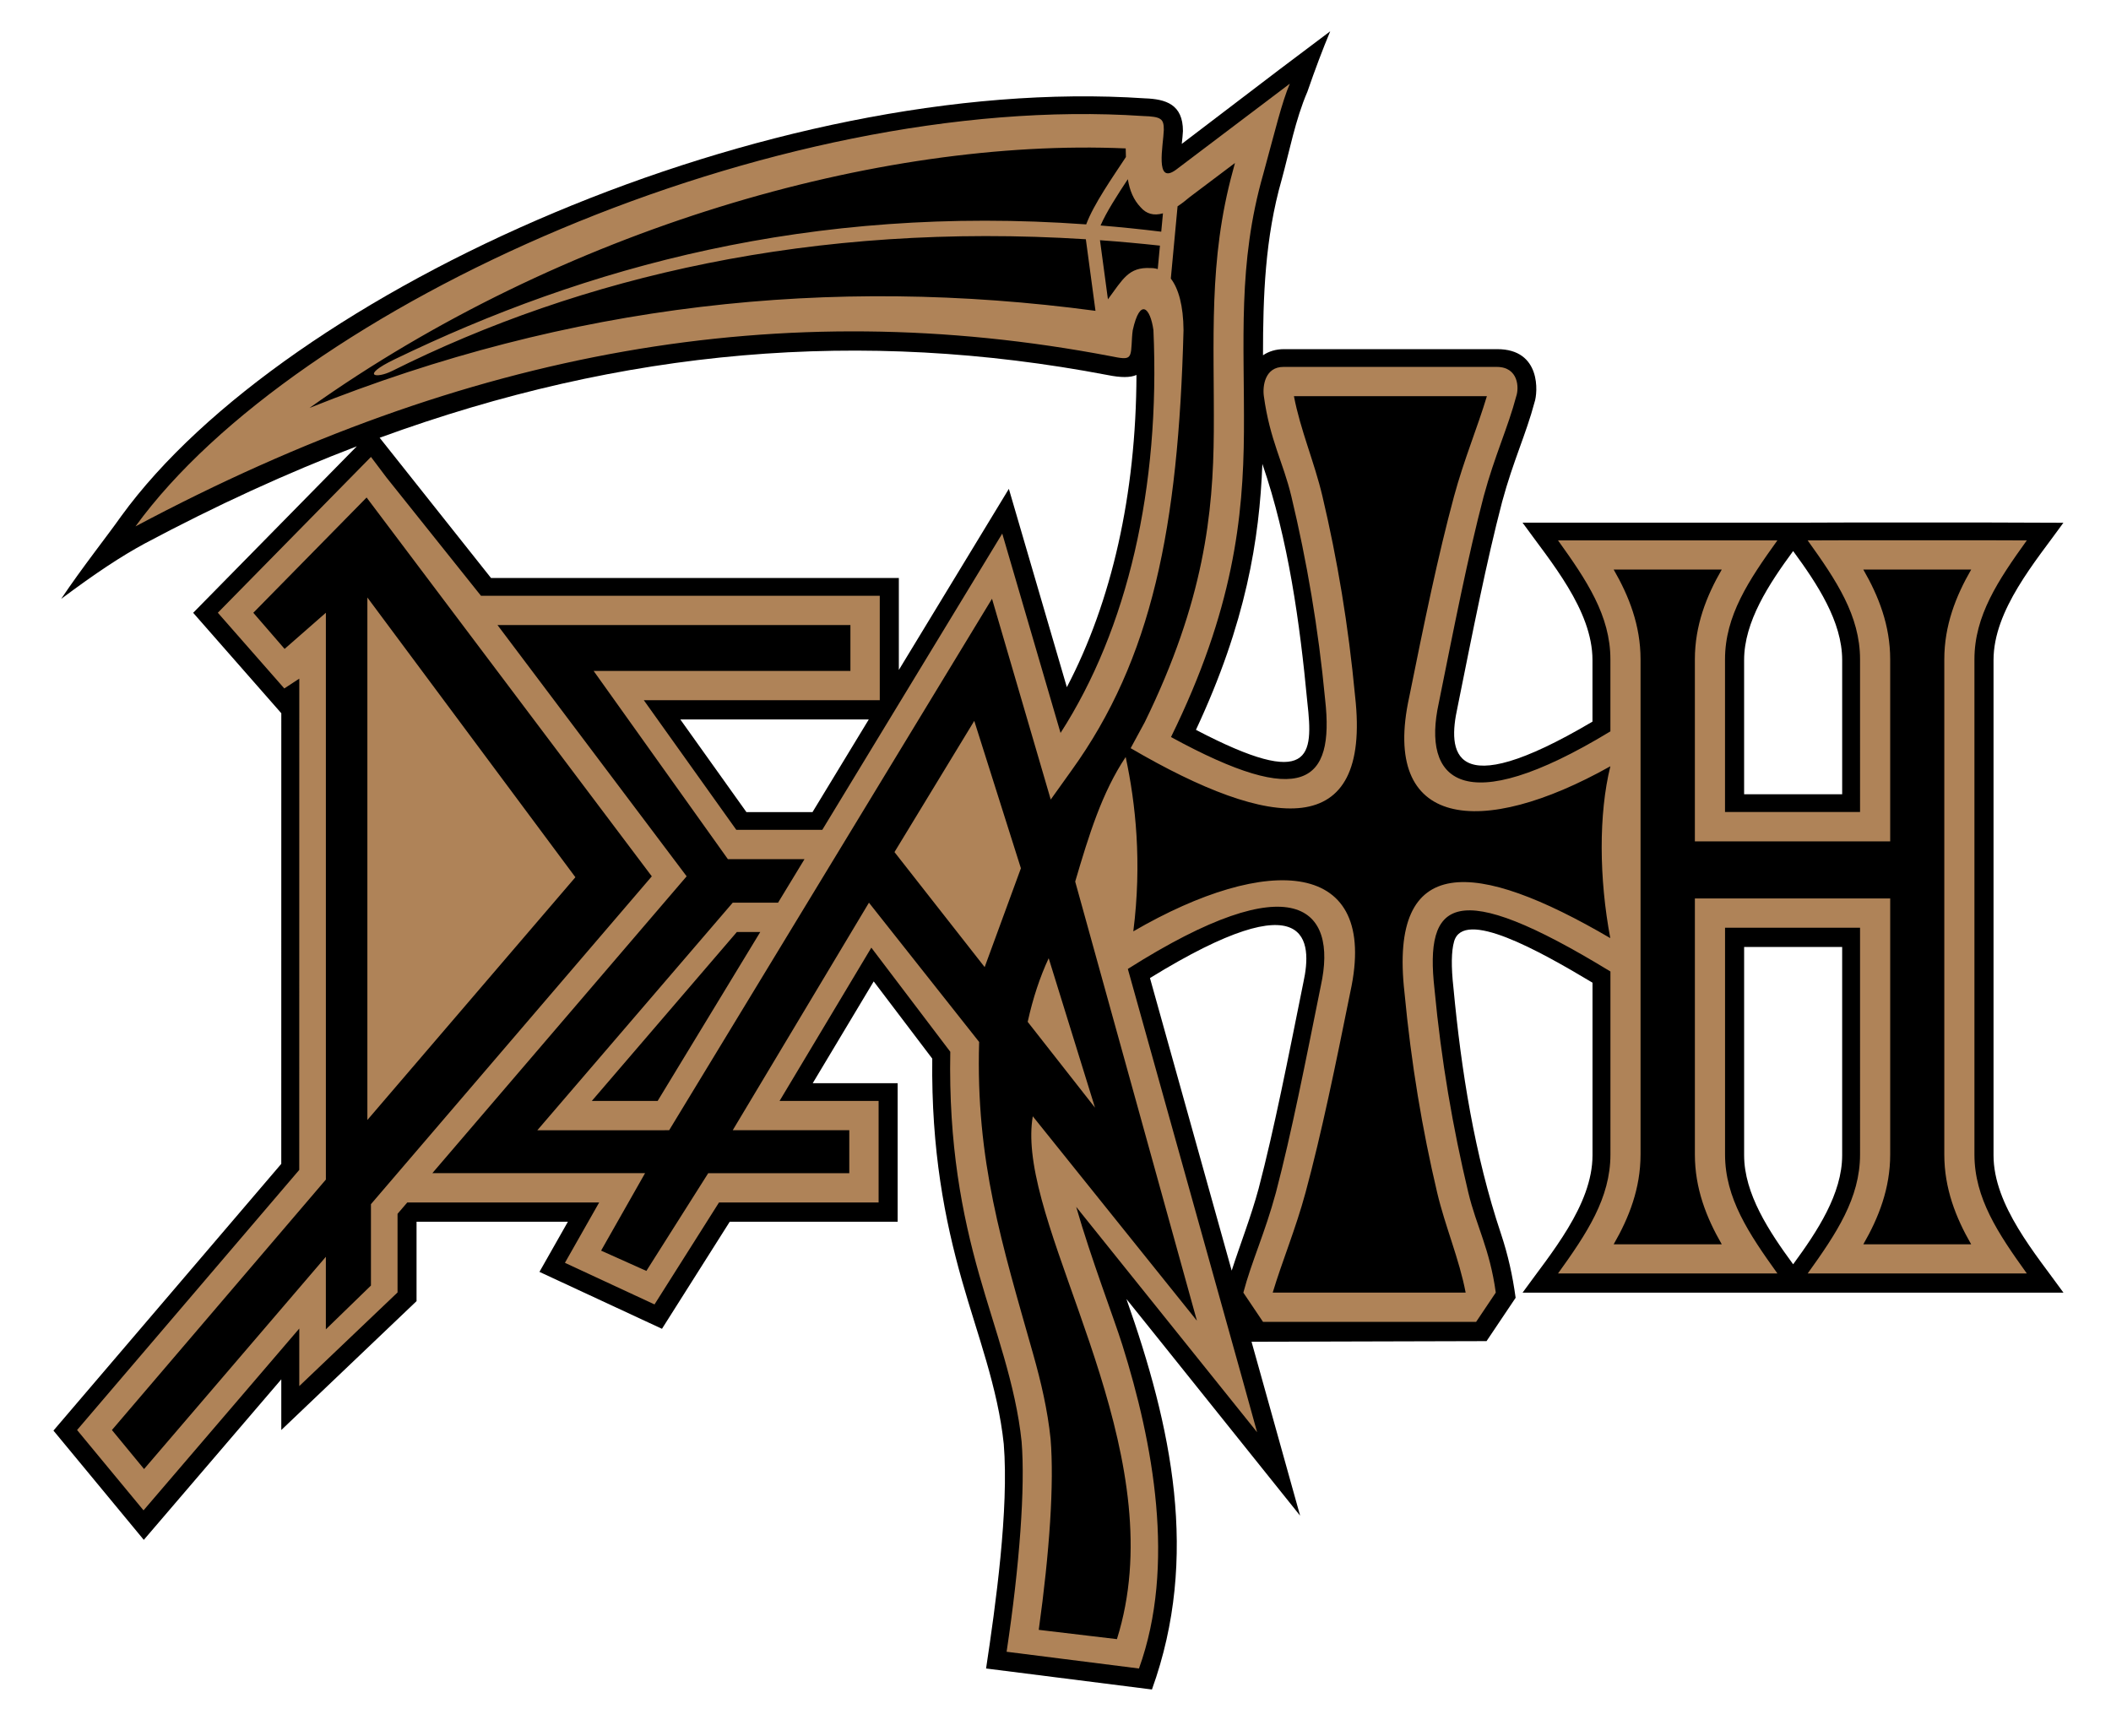
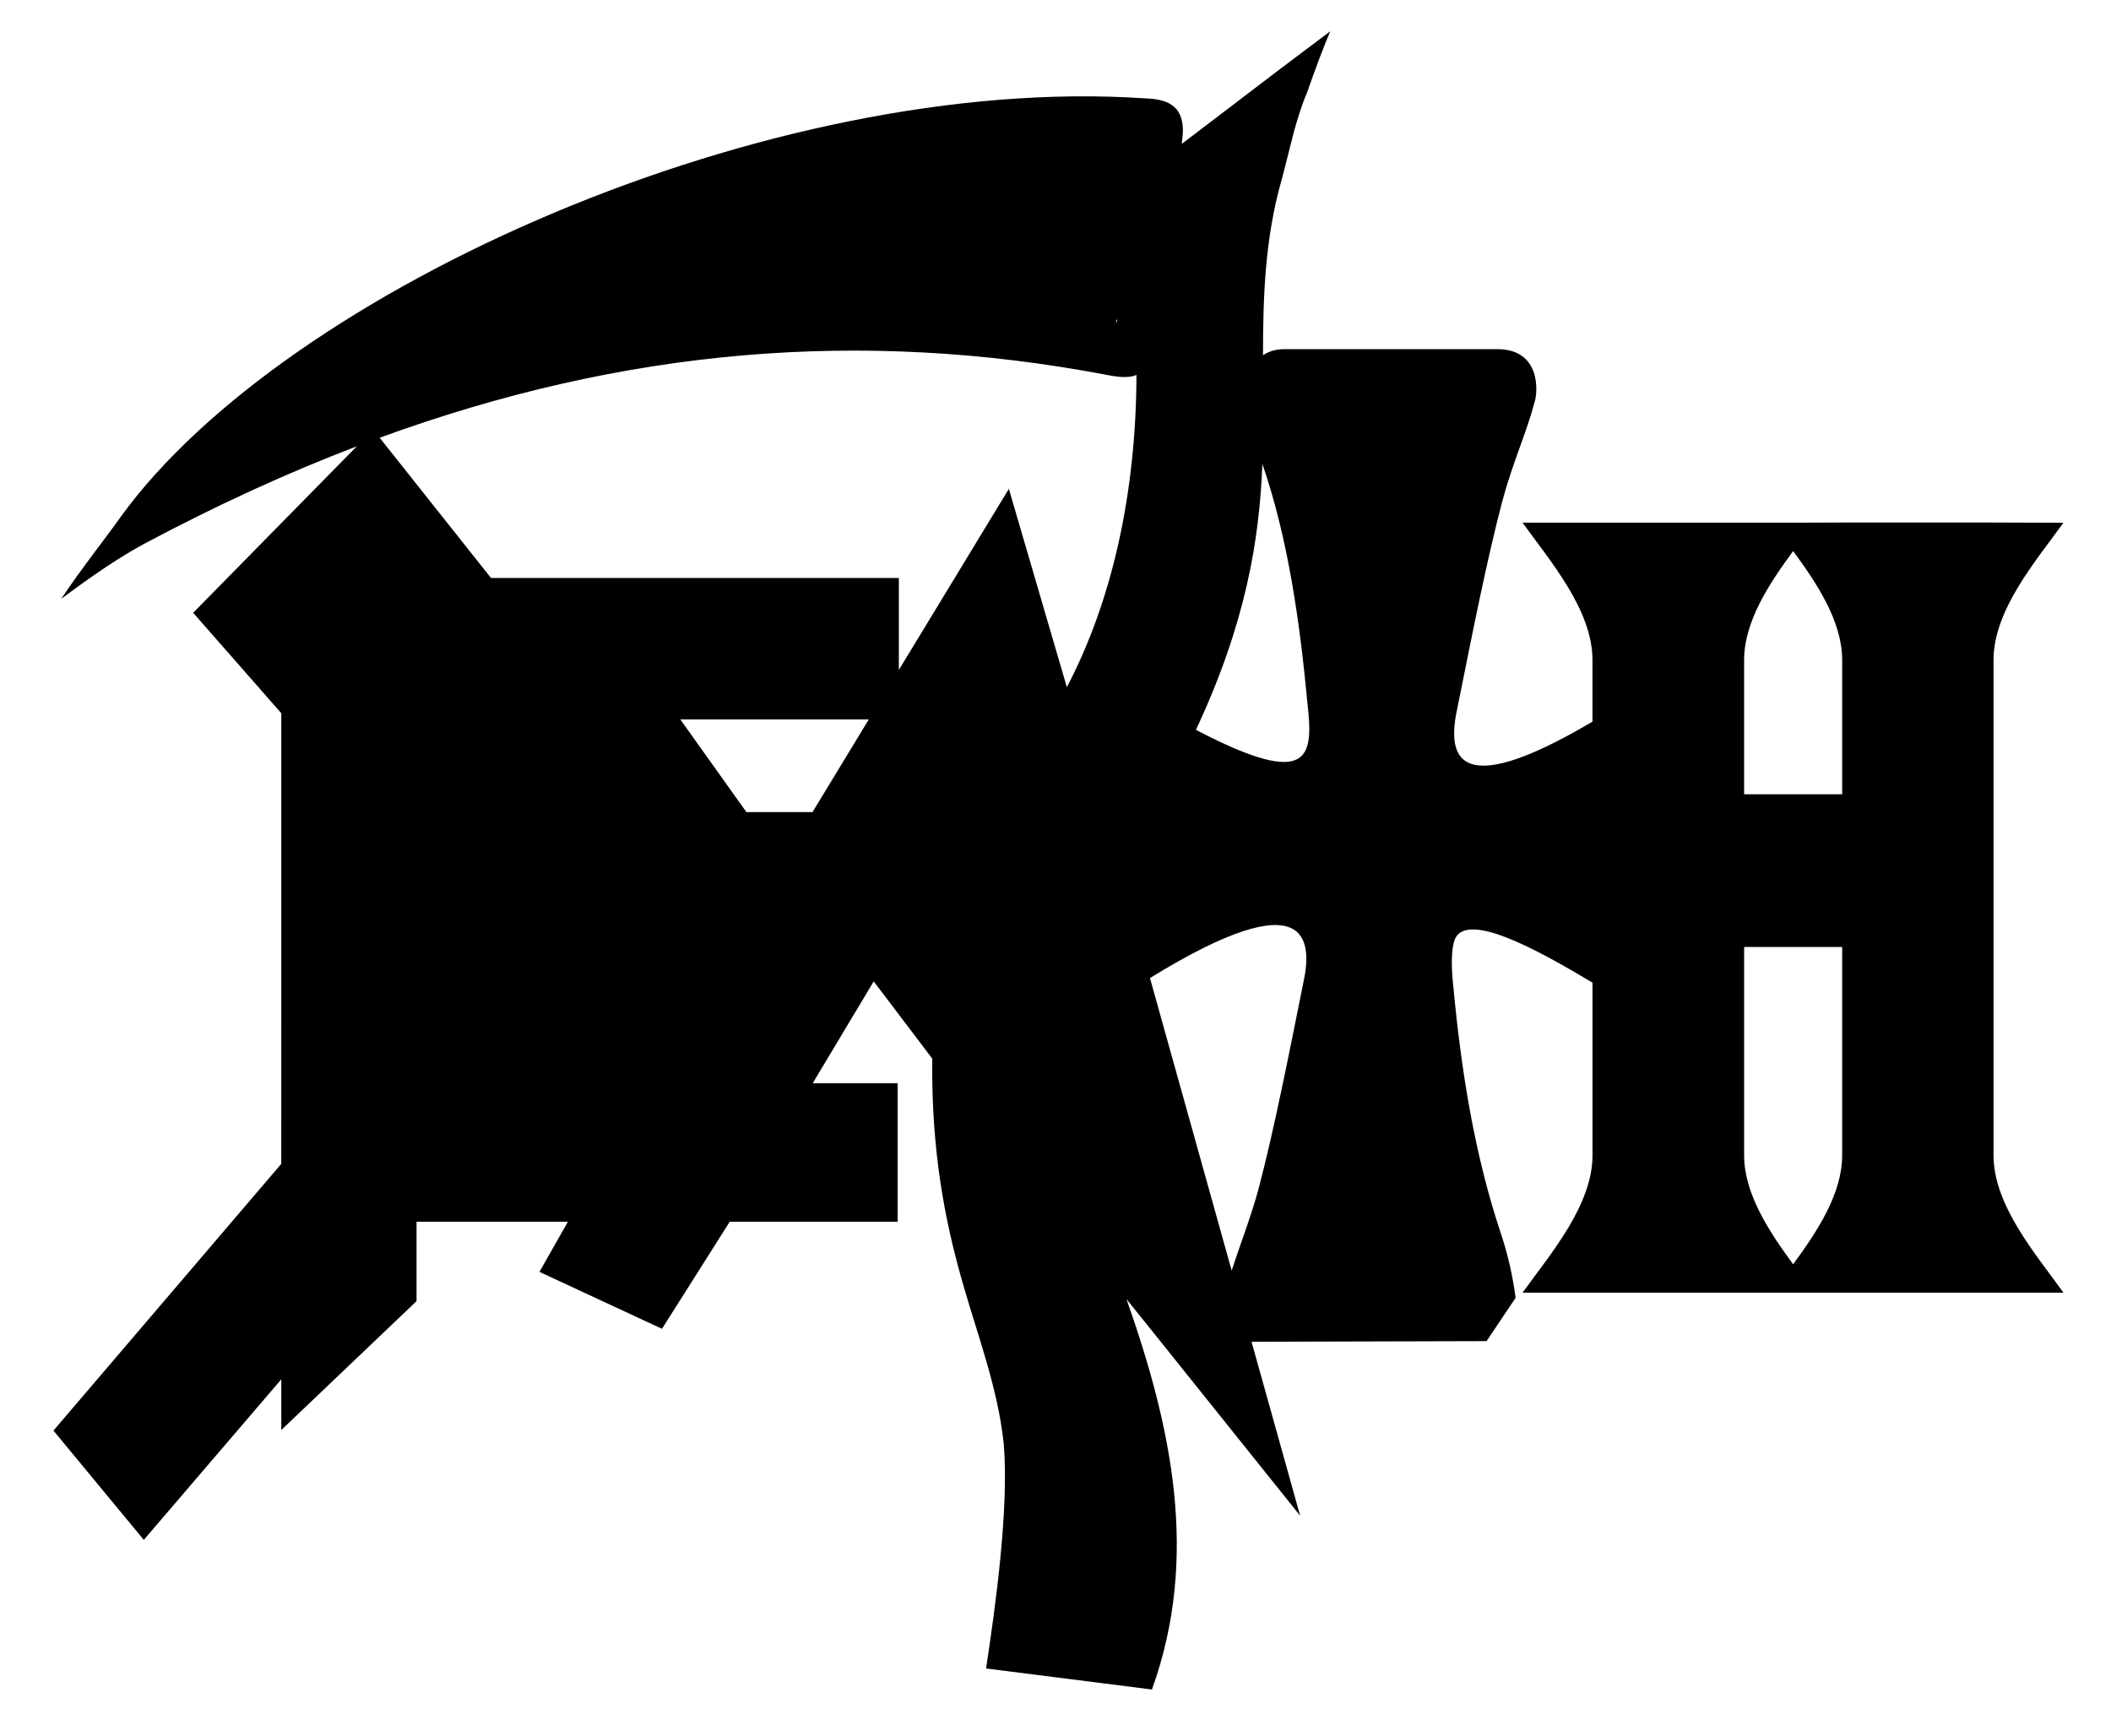
<svg xmlns="http://www.w3.org/2000/svg" viewBox="0 0 200 164.5" class="death--the-sound-of-perseverance">
  <style>
    .death--the-sound-of-perseverance .death__text {
      fill: #af8358;
    }
  </style>
  <path d="M82.31 68.165H64.455l6.263 8.78h6.26l5.332-8.78zm-46.34-26.69l10.552 13.29h38.636v8.712l10.423-17.16 5.494 18.792c4.248-8.106 6.56-18.258 6.596-29.583-.576.254-1.436.272-2.754.004-23.294-4.437-45.817-2.5-68.945 5.945zm80.722 78.912c.84-2.594 1.84-5.134 2.553-7.775 1.49-5.69 2.78-12.283 4.24-19.53.836-3.813.768-9.834-14.535-.416l7.73 27.677.012.044zm53.194-.6c2.288-3.12 4.644-6.682 4.644-10.33V89.723h-9.288v19.732c0 3.65 2.355 7.212 4.644 10.332zm0-67.578c-2.29 3.12-4.645 6.682-4.645 10.33v12.716h9.29V62.54c0-3.65-2.357-7.212-4.645-10.33zm-50.287-8.252c-.276 7.124-1.544 15.044-6.293 25.194 11.04 5.77 11.122 2.448 10.554-2.615-.707-7.493-1.796-15.424-4.26-22.58zm-7.64-30.32l9.242-7.04 4.827-3.633c-.716 1.707-1.435 3.62-2.164 5.73-1.136 2.633-1.696 5.63-2.435 8.327-1.58 5.514-1.77 11.058-1.77 16.64.54-.366 1.21-.582 2-.58h20.184c4.196-.01 3.855 4.14 3.54 5.04-.792 2.99-2.016 5.534-3.066 9.415-1.49 5.69-2.78 12.283-4.24 19.53-.885 4.04-.746 9.314 12.797 1.307V62.54c0-4.748-3.988-9.35-6.627-13.022h27.07l3.49-.012h13.783l6.9.024c-2.636 3.668-6.62 8.264-6.62 13.01v46.915c0 4.748 3.99 9.35 6.628 13.022H144.25c2.638-3.67 6.627-8.274 6.627-13.022v-16.35c-5.107-3.06-12.23-7.035-13.115-3.9-.258.916-.287 2.364-.058 4.407.742 7.86 1.993 15.775 4.498 23.275.672 2.01 1.104 3.97 1.392 6.074l-2.756 4.106-22.265.06.81 2.894 3.793 13.585-13.2-16.474-3.255-4.053c4.25 12.04 6.96 24.41 2.416 36.995l-15.714-1.99c.896-5.946 2.178-15.1 1.675-21.273-.556-5.33-2.51-10.372-3.96-15.49-1.624-5.727-2.916-12.31-2.814-21.02l-5.547-7.316L77 102.628h8.045v13.126H69.137l-6.42 10.145-11.608-5.393 2.696-4.753h-14.34v7.525L26.65 135.49v-4.803l-13.026 15.21-8.56-10.353 21.584-25.272.003-42.695-8.35-9.516 15.504-15.775c-6.632 2.534-13.317 5.602-20.088 9.208-2.255 1.223-4.582 2.757-7.923 5.248 2.025-3.02 4.354-5.94 5.68-7.824 15.64-21.545 61.507-41.99 96.994-39.6 1.994.07 3.606.576 3.606 3.092-.01.32-.063.76-.112 1.23zm-6.2 16.974l.117-.393-.144.193.027.2z" />
-   <path class="death__text" d="M152.57 72.6c-12.312 6.912-21.78 5.877-19.057-6.564 1.423-7.057 2.732-13.414 4.247-19.02.932-3.447 2.22-6.514 3.11-9.48h-18.28c.605 3.186 1.94 6.26 2.696 9.467 1.415 5.998 2.462 12.212 3.1 18.978 1.545 13.772-7.884 12.73-21.265 4.907l1.335-2.462c5.625-11.497 6.49-19.82 6.542-27.5.06-8.703-.536-16.225 1.814-24.766l.19-.716-4.272 3.217c-.41.35-.798.646-1.165.886l-.64 6.847c.728.943 1.187 2.562 1.204 4.887-.488 18.744-2.996 31.155-10.61 41.717l-1.97 2.756-5.564-19.025-30.588 50.357H50.91l18.51-21.56h4.295l2.505-4.124h-7.258L58.22 66.34l-1.98-2.774h24.33v-4.344H47.134l17.92 23.805-24.093 28.127h20.153l-4.165 7.338 4.29 1.923 5.86-9.26h13.364v-4.07H69.42L81 87.742l1.326-2.216 10.44 13.196c-.34 11.282 2.18 19.183 5.104 29.527.763 2.698 1.38 5.342 1.663 8.077.348 4.213-.093 10.713-1.12 18.097l7.407.88c5.217-16.574-6.87-35.05-8.026-46.148-.127-1.224-.122-2.358.054-3.39l15.55 19.37-11.532-41.608c1.304-4.424 2.533-8.432 4.783-11.802.944 4.406 1.55 9.986.723 16.518 12.714-7.386 23.34-6.953 20.563 5.728-1.423 7.057-2.732 13.414-4.247 19.02-.933 3.447-2.22 6.514-3.11 9.48h18.28c-.606-3.186-1.94-6.26-2.697-9.467-1.415-5.998-2.462-12.212-3.1-18.978-1.492-13.296 6.722-12.62 19.5-5.142-1.062-5.63-1.114-11.747.008-16.285zm-45.72-55.62c-.98 1.483-2.06 3.162-2.58 4.384 1.89.155 3.806.35 5.748.588l.163-1.74c-.866.247-1.568.058-2.107-.565-.697-.727-1.043-1.61-1.222-2.668zm-3.062 12.47l-.913-6.782C77.027 21.028 55 26.224 37.155 35.145c-1.534.767-3.057.49.218-1.095 18.083-8.754 39.398-14.67 65.534-12.79.717-1.925 2.512-4.478 3.764-6.383l-.02-.815C83.283 13.04 53.205 21.665 29.323 38.65c24.692-9.888 49.302-12.568 74.465-9.2zm5.216-4.054c.18-.002.358.016.53.055l.153.045.208-2.223c-1.914-.208-3.808-.38-5.682-.515l.754 5.6c1.42-1.912 1.956-3.07 4.037-2.96zm-82.04 36.086l3.91-3.425v53.703l-20.27 23.73 3.045 3.698 17.223-20.11v6.873l4.272-4.15v-7.71L61.753 83.03l-27.02-35.893L24 58.058l2.964 3.424zM56.07 104.31h6.237l9.723-16.008h-2.217L56.07 104.31zm130.68-50.345h-10.216c1.458 2.526 2.546 5.302 2.546 8.506v17.244h-18.505V62.47c0-3.202 1.087-5.978 2.546-8.505h-10.238c1.458 2.526 2.546 5.302 2.546 8.506v46.915c0 3.203-1.088 5.98-2.546 8.506h10.24c-1.46-2.525-2.547-5.3-2.547-8.505v-24.26h18.505v24.26c0 3.203-1.088 5.98-2.546 8.506h10.217c-1.457-2.525-2.545-5.3-2.545-8.505V62.47c0-3.202 1.087-5.978 2.546-8.505zm-11.996-2.775h13.776l3.493.012c-2.722 3.787-4.962 7.137-4.962 11.27v46.913c0 4.132 2.24 7.482 4.963 11.27h-20.76c2.72-3.788 4.96-7.138 4.96-11.27V87.9h-12.79v21.484c0 4.132 2.24 7.482 4.96 11.27h-20.782c2.723-3.788 4.963-7.138 4.963-11.27V92.046c-14.896-9.098-17.604-6.672-16.668 1.675.638 6.763 1.74 13.148 3.202 19.262.773 3.232 2.03 5.31 2.604 9.484l-1.862 2.775H119.66l-1.863-2.77c.79-2.988 2.036-5.603 3.085-9.48 1.5-5.72 2.794-12.336 4.262-19.62 1.607-7.34-2.503-11.57-18.29-1.568l10.783 38.614 1.463 5.28-17.14-21.353c1.42 4.943 3.55 10.472 4.368 13.07 2.92 9.284 5.097 20.93 1.58 30.67l-12.54-1.587c1.238-8.21 1.77-15.61 1.422-19.902-.56-5.423-2.544-10.613-4.02-15.825-1.625-5.732-2.905-12.314-2.738-21.12l-7.48-9.864-8.694 14.522h9.383v9.62H68.12l-6.11 9.66-8.488-3.942 3.244-5.717h-18.18l-.922 1.075v7.45l-9.31 8.872v-5.453L13.598 143.1l-6.295-7.61 21.048-24.644.004-46.548-1.42.93-6.297-7.173 14.508-14.763 1.46 1.938 8.96 11.216h37.784v9.894H60.995l8.763 12.284h8.147l17.05-28.07 5.523 18.89c6.34-9.854 9.46-23.21 8.8-38.167-.302-2.145-1.274-3.09-1.96.01-.03.212-.054.437-.068.68-.118 2.077 0 2.19-2.045 1.774-31.142-5.936-60.902-.623-92.368 16.133C28.062 28.9 73.3 8.637 108.292 10.993c1.752.054 1.97.273 1.97 1.313-.05 1.474-.875 5.257 1.15 3.78l10.79-8.16c-.74 1.697-1.412 4.523-2.515 8.552-2.448 8.542-1.776 15.81-1.834 24.464-.054 8.04-.988 16.848-6.91 28.89 12.528 6.847 15.488 4.34 14.603-3.55-.638-6.76-1.74-13.146-3.202-19.26-.773-3.232-2.03-5.31-2.604-9.484-.137-.973.11-2.78 1.864-2.775h20.187c2.1-.004 2.128 2.022 1.864 2.77-.79 2.99-2.036 5.604-3.085 9.48-1.5 5.72-2.795 12.337-4.263 19.62-1.58 7.225 2.16 11.222 16.265 2.662V62.47c0-4.133-2.24-7.483-4.962-11.27h20.783c-2.722 3.787-4.962 7.137-4.962 11.27v14.466h12.793V62.47c0-4.13-2.24-7.48-4.962-11.268l3.494-.012zm-75.4 39.597l4.388 14.16-6.377-8.13c.494-2.235 1.157-4.245 1.99-6.03zm-7.05-22.485l4.418 13.964-3.433 9.364-8.544-10.898 7.558-12.43zm-57.498-11.69l19.708 26.503-19.708 23V56.612z" />
</svg>